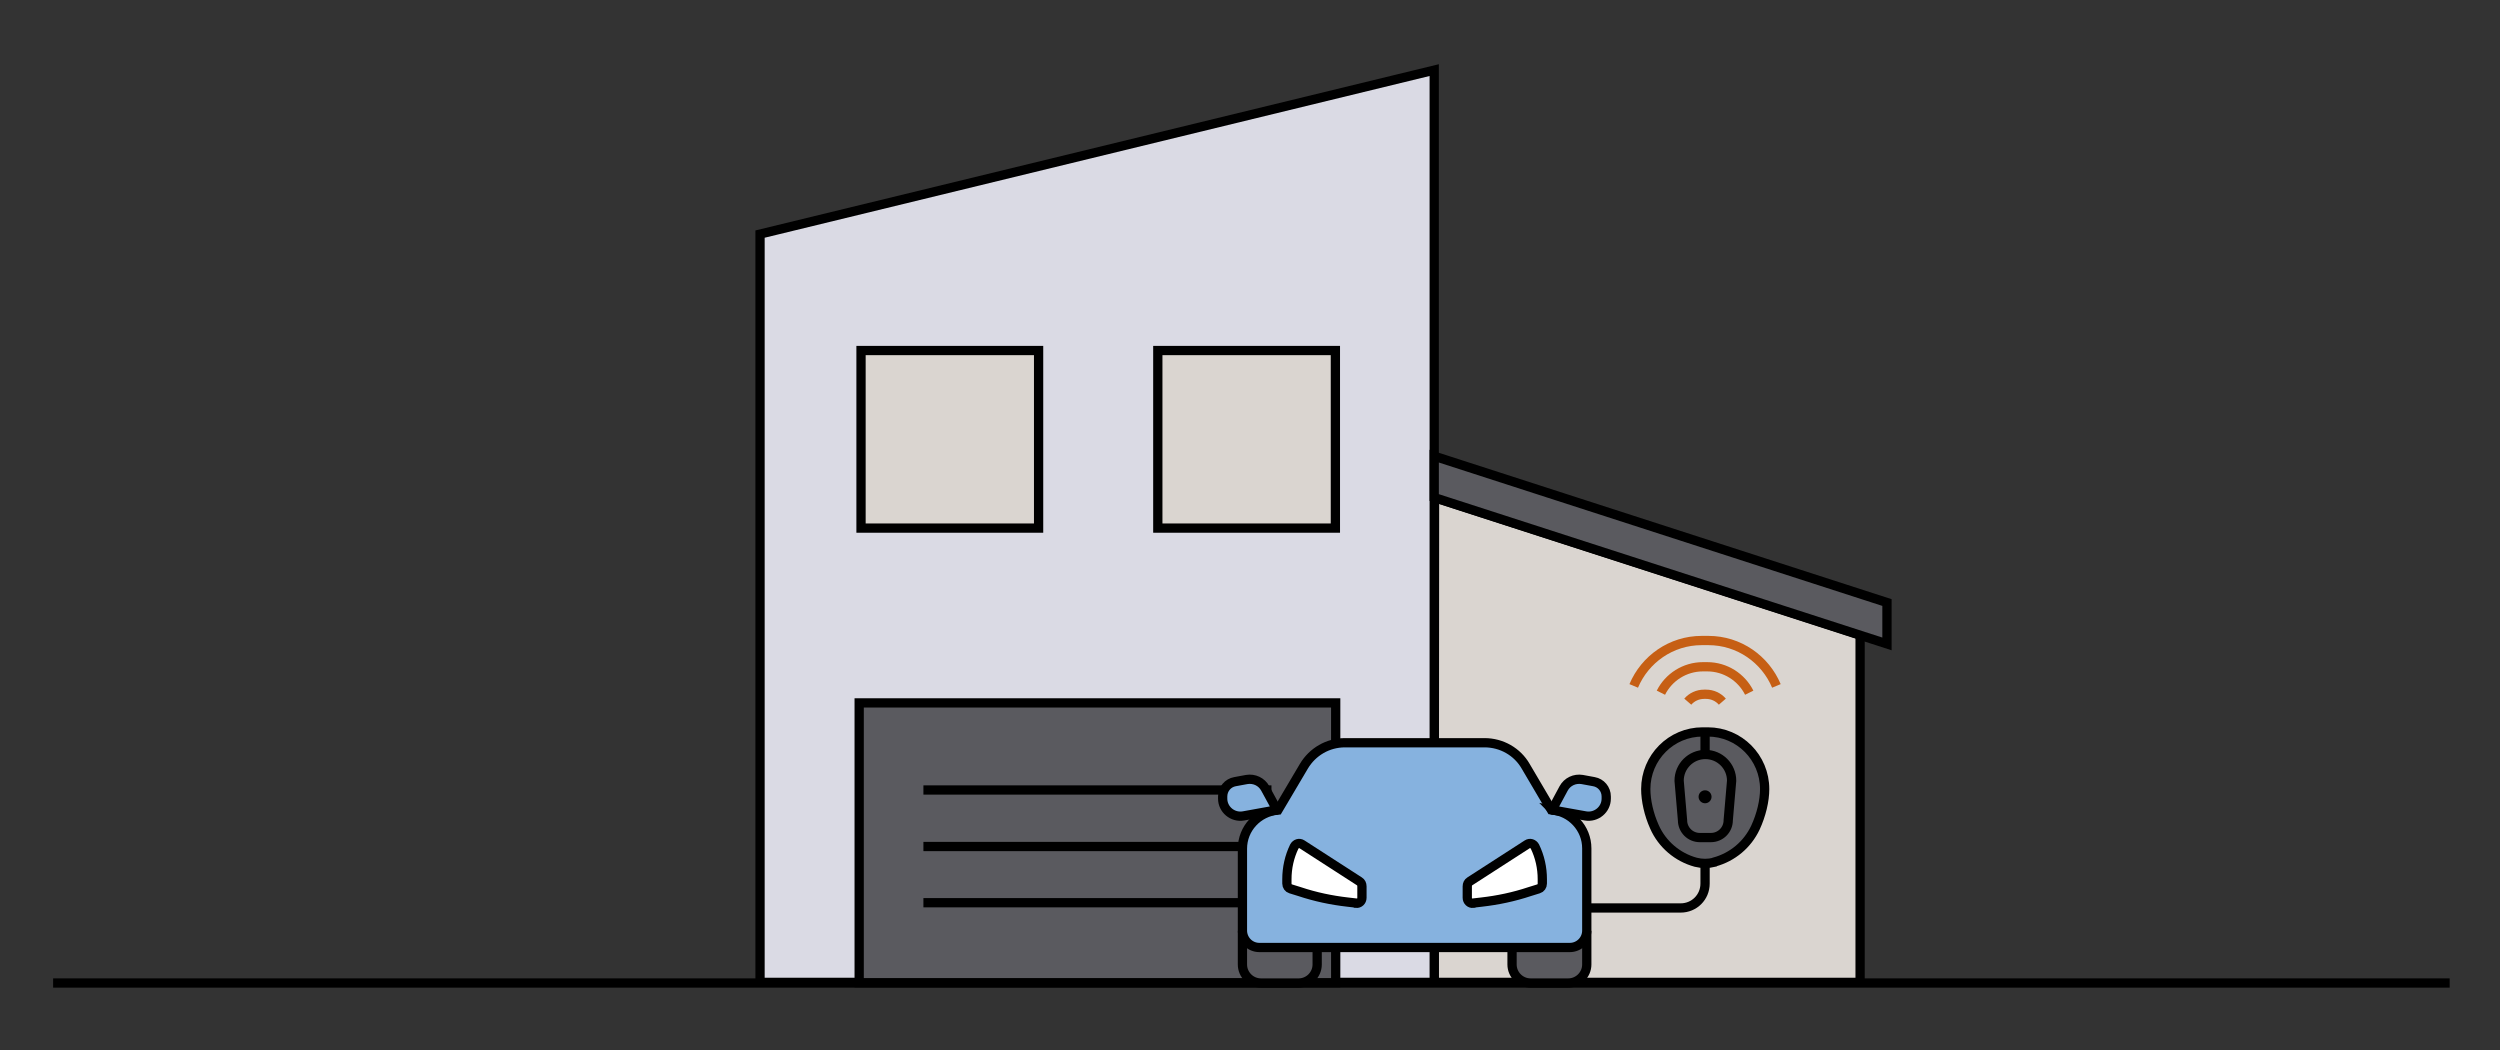
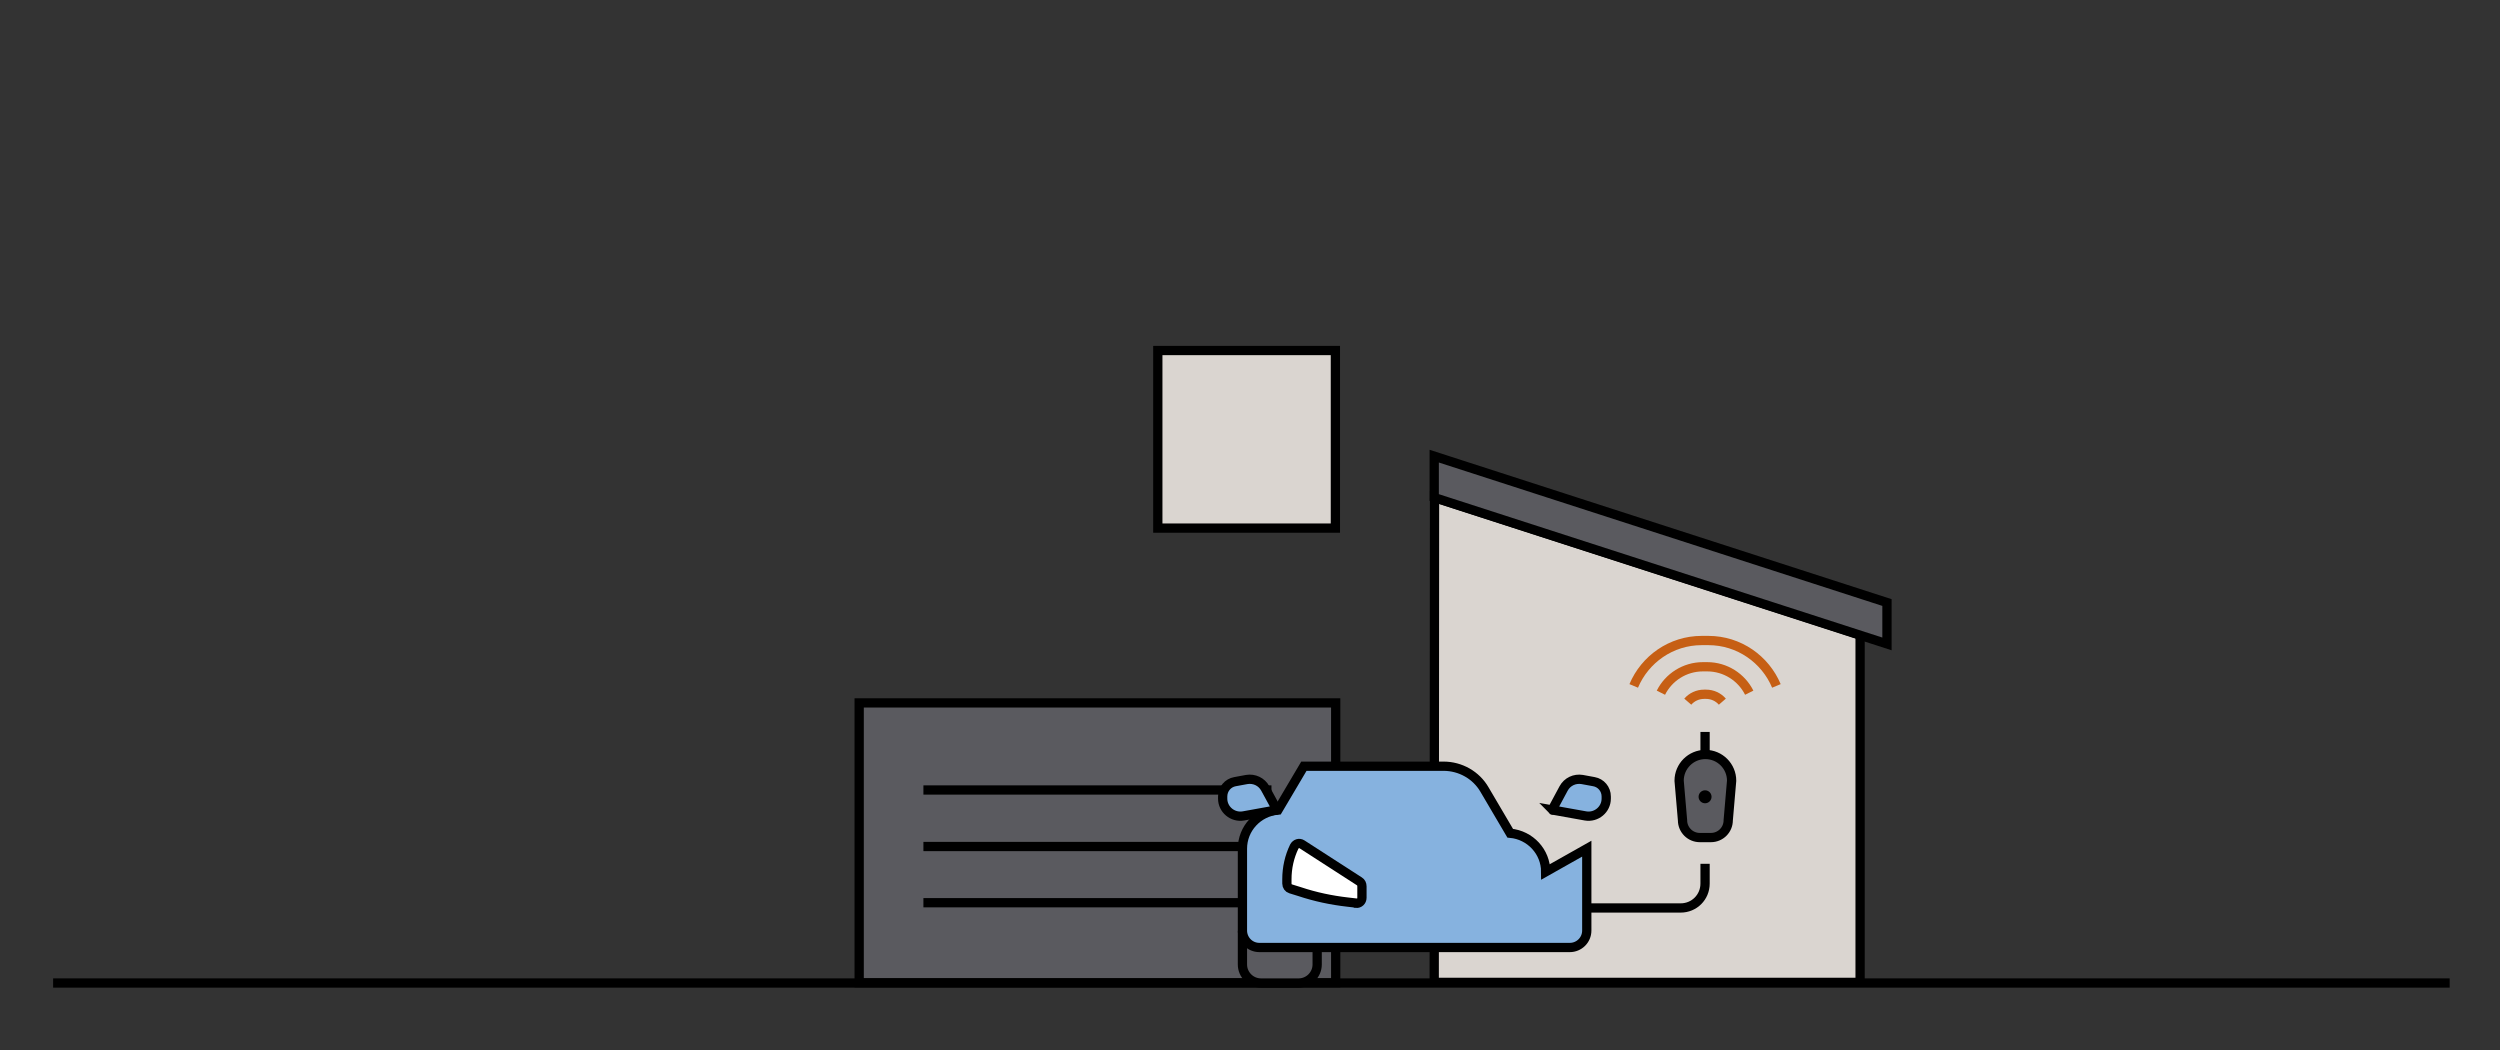
<svg xmlns="http://www.w3.org/2000/svg" id="Layer_1" version="1.1" viewBox="0 0 809.5 340">
  <rect x="0" y="0" width="809.5" height="340" fill="#333333" stroke="none" />
  <defs>
    <style>
      .st0 {
        fill: #5a5a5f;
      }

      .st0, .st1, .st2, .st3, .st4, .st5, .st6 {
        stroke-miterlimit: 10;
        stroke-width: 3px;
      }

      .st0, .st1, .st2, .st3, .st4, .st6 {
        stroke: #000;
      }

      .st1 {
        fill: #86b2df;
      }

      .st2 {
        fill: #fff;
      }

      .st3 {
        fill: #dad5d0;
      }

      .st4 {
        fill: #dadae4;
      }

      .st5 {
        stroke: #c65f14;
      }

      .st5, .st6 {
        fill: none;
      }
    </style>
  </defs>
  <polygon class="st3" points="464.4 318.1 602.3 318.1 602.3 205.6 464.5 161.1 464.4 318.1" />
  <line class="st6" x1="17.2" y1="318.3" x2="793.2" y2="318.3" />
-   <polygon class="st4" points="246.1 318.1 464.4 318.1 464.4 22.7 246.1 75.8 246.1 318.1" />
  <g>
-     <path class="st0" d="M555.1,279.2h0c-2,.5-4,.5-6,0h0c-5.9-1.6-10.9-5.8-13.4-11.5-1.8-4-2.8-8.5-2.8-12.2h0c0-10.2,8.2-18.5,18.4-18.5h1.7c10.2,0,18.4,8.3,18.4,18.5h0c0,3.8-1.1,8.4-3,12.5-2.6,5.5-7.4,9.5-13.2,11.1Z" />
    <path class="st0" d="M553.9,271.2h-3.5c-3.1,0-5.6-2.5-5.6-5.6l-1.1-12.8c0-4.7,3.8-8.5,8.5-8.5h0c4.7,0,8.5,3.8,8.5,8.5l-1.1,12.8c0,3.1-2.5,5.6-5.6,5.6Z" />
    <line class="st6" x1="552.1" y1="237" x2="552.1" y2="244.2" />
    <circle cx="552.1" cy="258" r="2.1" />
  </g>
  <path class="st6" d="M552.1,279.7v6.4c0,4.4-3.5,7.9-7.9,7.9h-30" />
  <rect class="st0" x="278.2" y="227.6" width="154.3" height="90.6" />
  <polygon class="st0" points="611 208.5 464.4 161.1 464.4 147.7 611 195.1 611 208.5" />
  <g>
    <path class="st5" d="M537.8,224.3c2.5-5,7.7-8.4,13.6-8.4h1.4c5.9,0,11.1,3.4,13.6,8.4" />
    <path class="st5" d="M529,222.1c3.6-8.6,12.1-14.7,22-14.7h2.2c9.9,0,18.4,6.1,22,14.7" />
    <path class="st5" d="M546.5,227.2c1.3-1.5,3.2-2.4,5.3-2.4h.6c2.1,0,4,.9,5.3,2.4" />
  </g>
-   <rect class="st3" x="278.8" y="113.5" width="57.5" height="57.5" />
  <rect class="st3" x="374.9" y="113.5" width="57.5" height="57.5" />
  <line class="st6" x1="299" y1="255.8" x2="411.7" y2="255.8" />
  <line class="st6" x1="299" y1="274.1" x2="411.7" y2="274.1" />
  <line class="st6" x1="299" y1="292.3" x2="411.7" y2="292.3" />
  <g>
    <path class="st0" d="M402.3,301.4v10.9c0,3.3,2.7,6,6,6h12.2c3.3,0,6-2.7,6-6v-5.1" />
-     <path class="st0" d="M513.8,301.4v10.9c0,3.3-2.7,6-6,6h-12.2c-3.3,0-6-2.7-6-6v-5.1" />
-     <path class="st1" d="M513.8,274.8v26.5c0,3.1-2.5,5.5-5.5,5.5h-100.5c-3.1,0-5.5-2.5-5.5-5.5v-26.5c0-6.5,5-11.9,11.5-12.5l8.4-14.2c2.8-4.7,7.8-7.6,13.3-7.6h45.2c5.5,0,10.6,2.9,13.3,7.6l8.3,14.1c6.5.6,11.5,6,11.5,12.5Z" />
+     <path class="st1" d="M513.8,274.8v26.5c0,3.1-2.5,5.5-5.5,5.5h-100.5c-3.1,0-5.5-2.5-5.5-5.5v-26.5c0-6.5,5-11.9,11.5-12.5l8.4-14.2h45.2c5.5,0,10.6,2.9,13.3,7.6l8.3,14.1c6.5.6,11.5,6,11.5,12.5Z" />
    <path class="st1" d="M502.8,262.3l10.6,1.9c3.5.6,6.7-2.1,6.7-5.6v-.7c0-2.4-1.7-4.4-4-4.8l-3.8-.7c-2.4-.4-4.8.7-6,2.9l-3.6,6.7c0,.2,0,.4.2.4Z" />
    <path class="st1" d="M413.1,262.3l-10.5,1.9c-3.5.6-6.7-2.1-6.7-5.6v-.7c0-2.4,1.7-4.4,4-4.8l3.8-.7c2.4-.4,4.8.7,6,2.9l3.6,6.6c.1.2,0,.5-.2.5Z" />
    <path class="st2" d="M439,292.4l-2.6-.3c-5.3-.6-10.5-1.7-15.6-3.4l-2.9-.9c-.7-.2-1.2-.9-1.2-1.7v-1.4c0-3.7.8-7.3,2.4-10.6h0c.5-.9,1.6-1.3,2.5-.7l18.6,12c.5.3.8.9.8,1.6v3.7c0,1.1-.9,1.9-1.9,1.8Z" />
-     <path class="st2" d="M477.1,292.4l2.6-.3c5.3-.6,10.5-1.7,15.6-3.4l2.9-.9c.7-.2,1.2-.9,1.2-1.7v-1.4c0-3.7-.8-7.3-2.4-10.6h0c-.5-.9-1.6-1.3-2.5-.7l-18.6,12c-.5.3-.8.9-.8,1.6v3.7c0,1.1.9,1.9,1.9,1.8Z" />
  </g>
</svg>